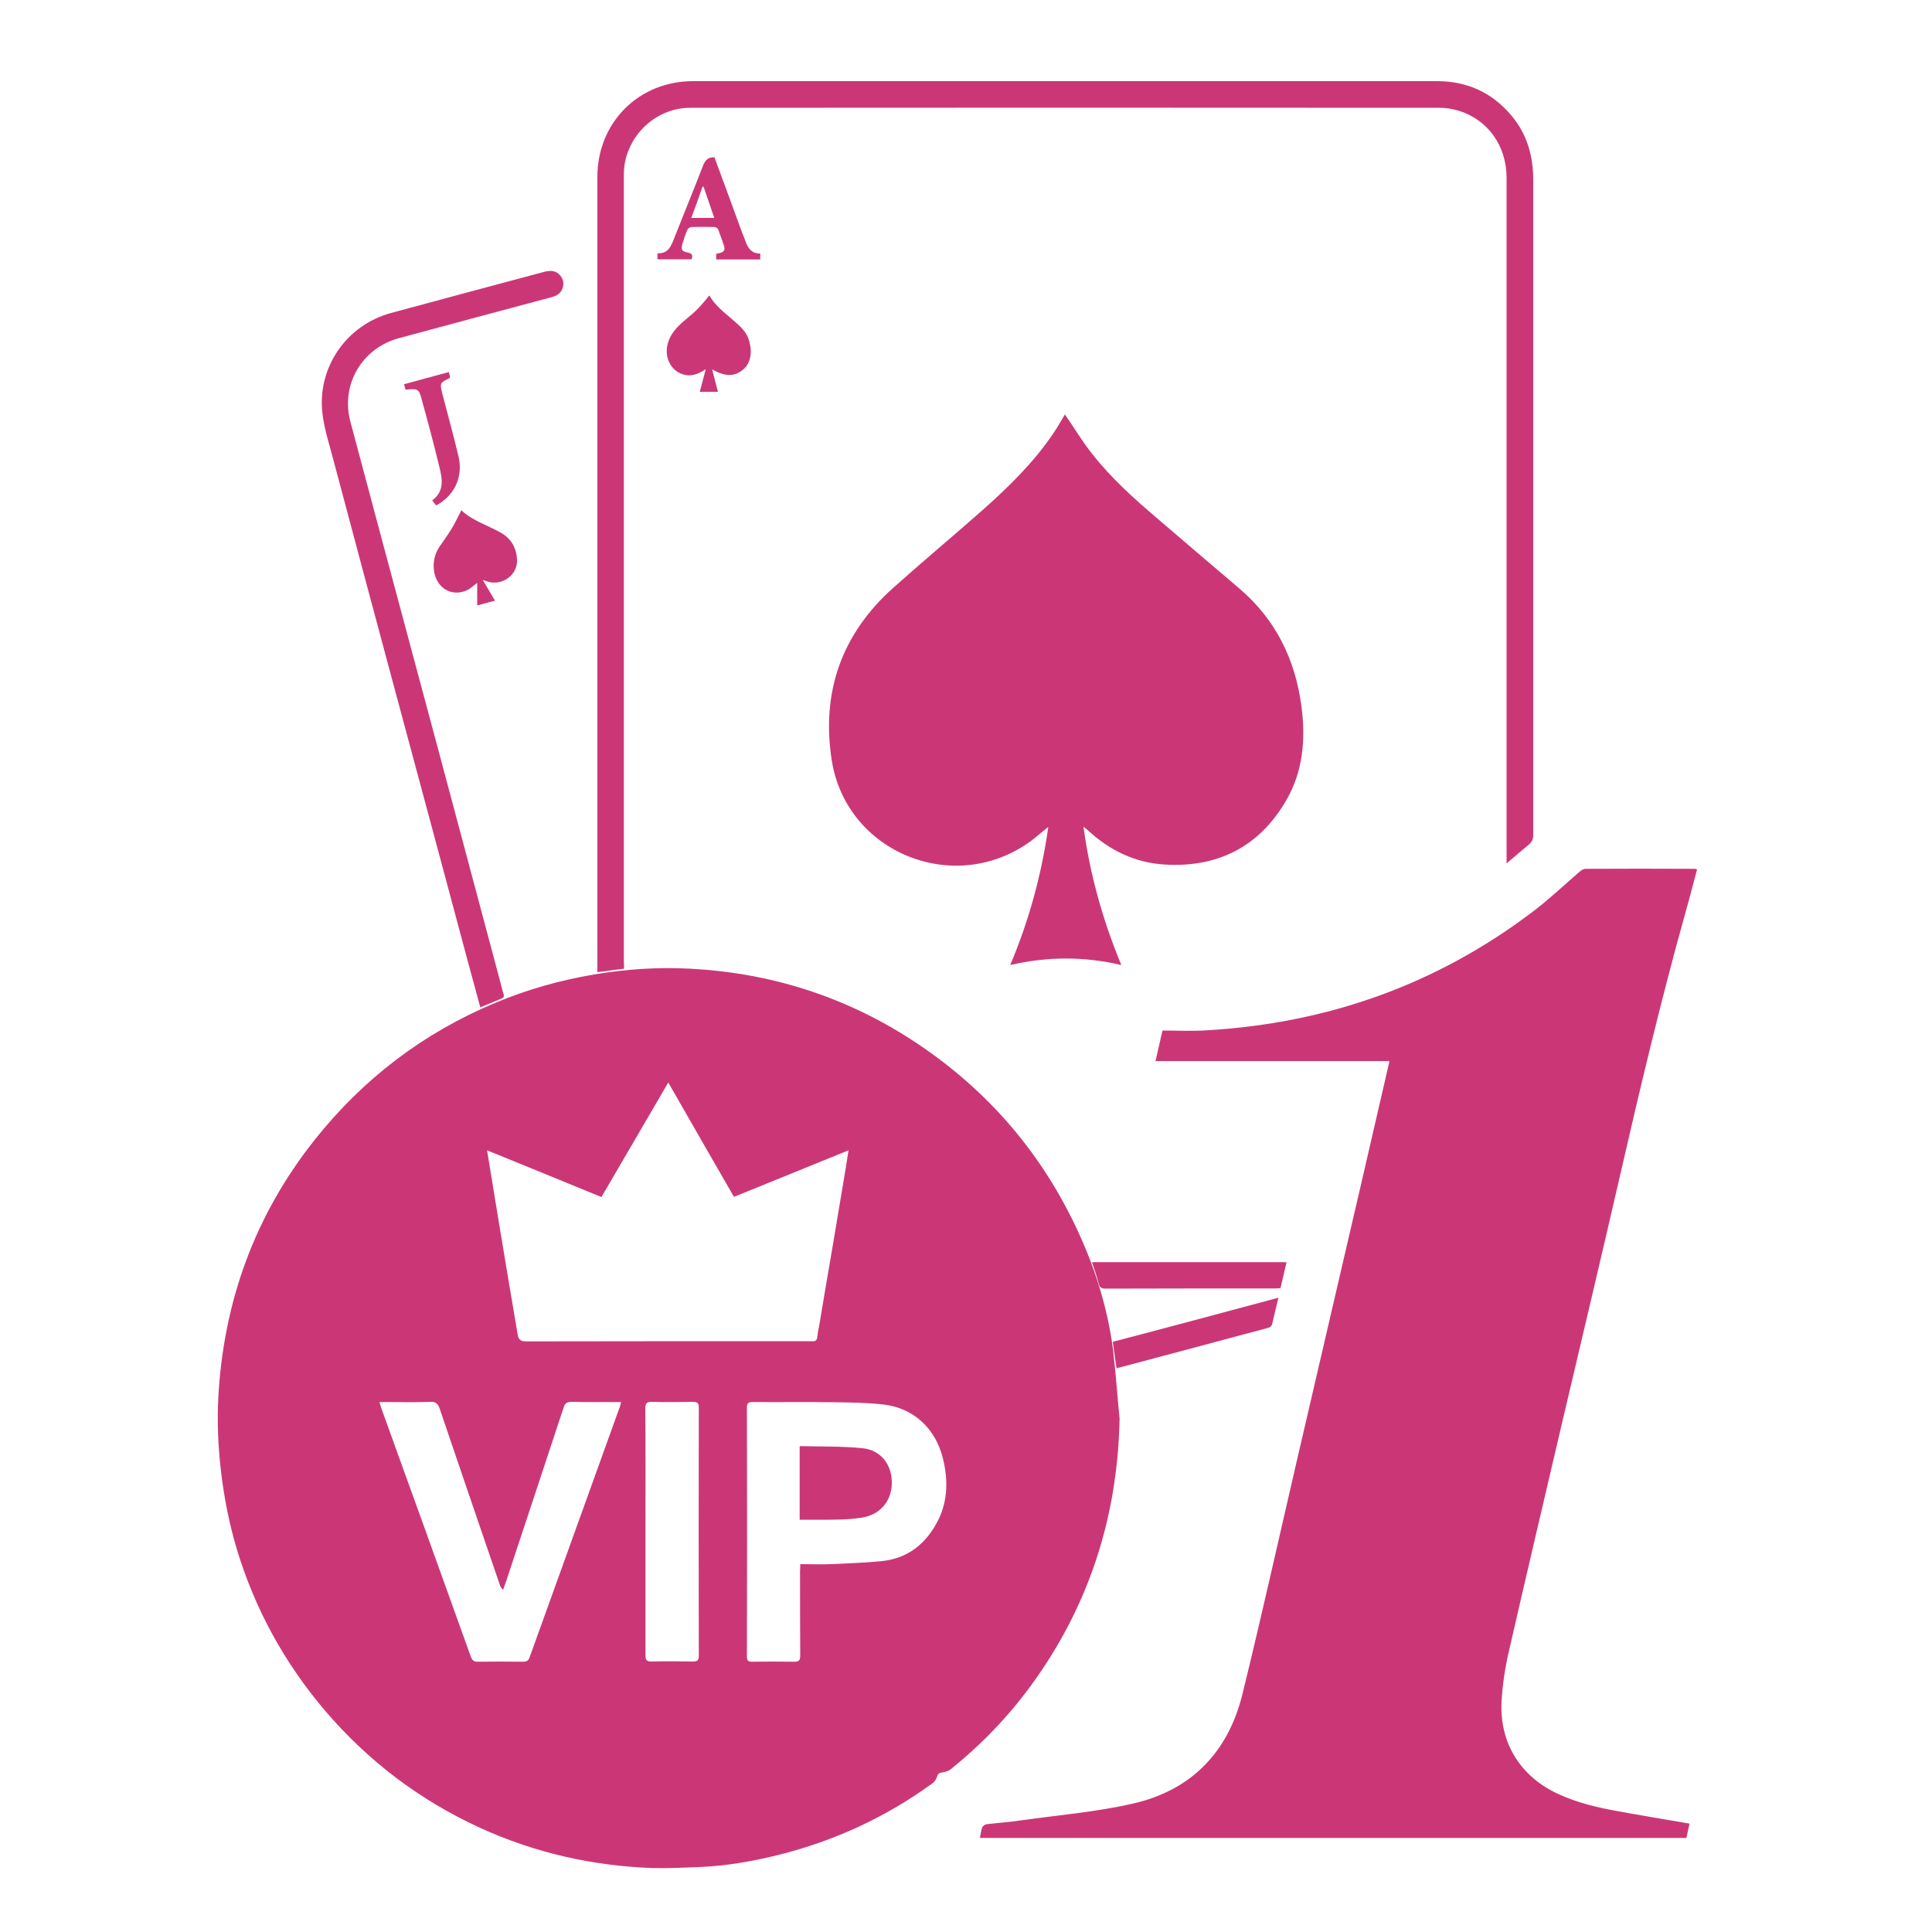
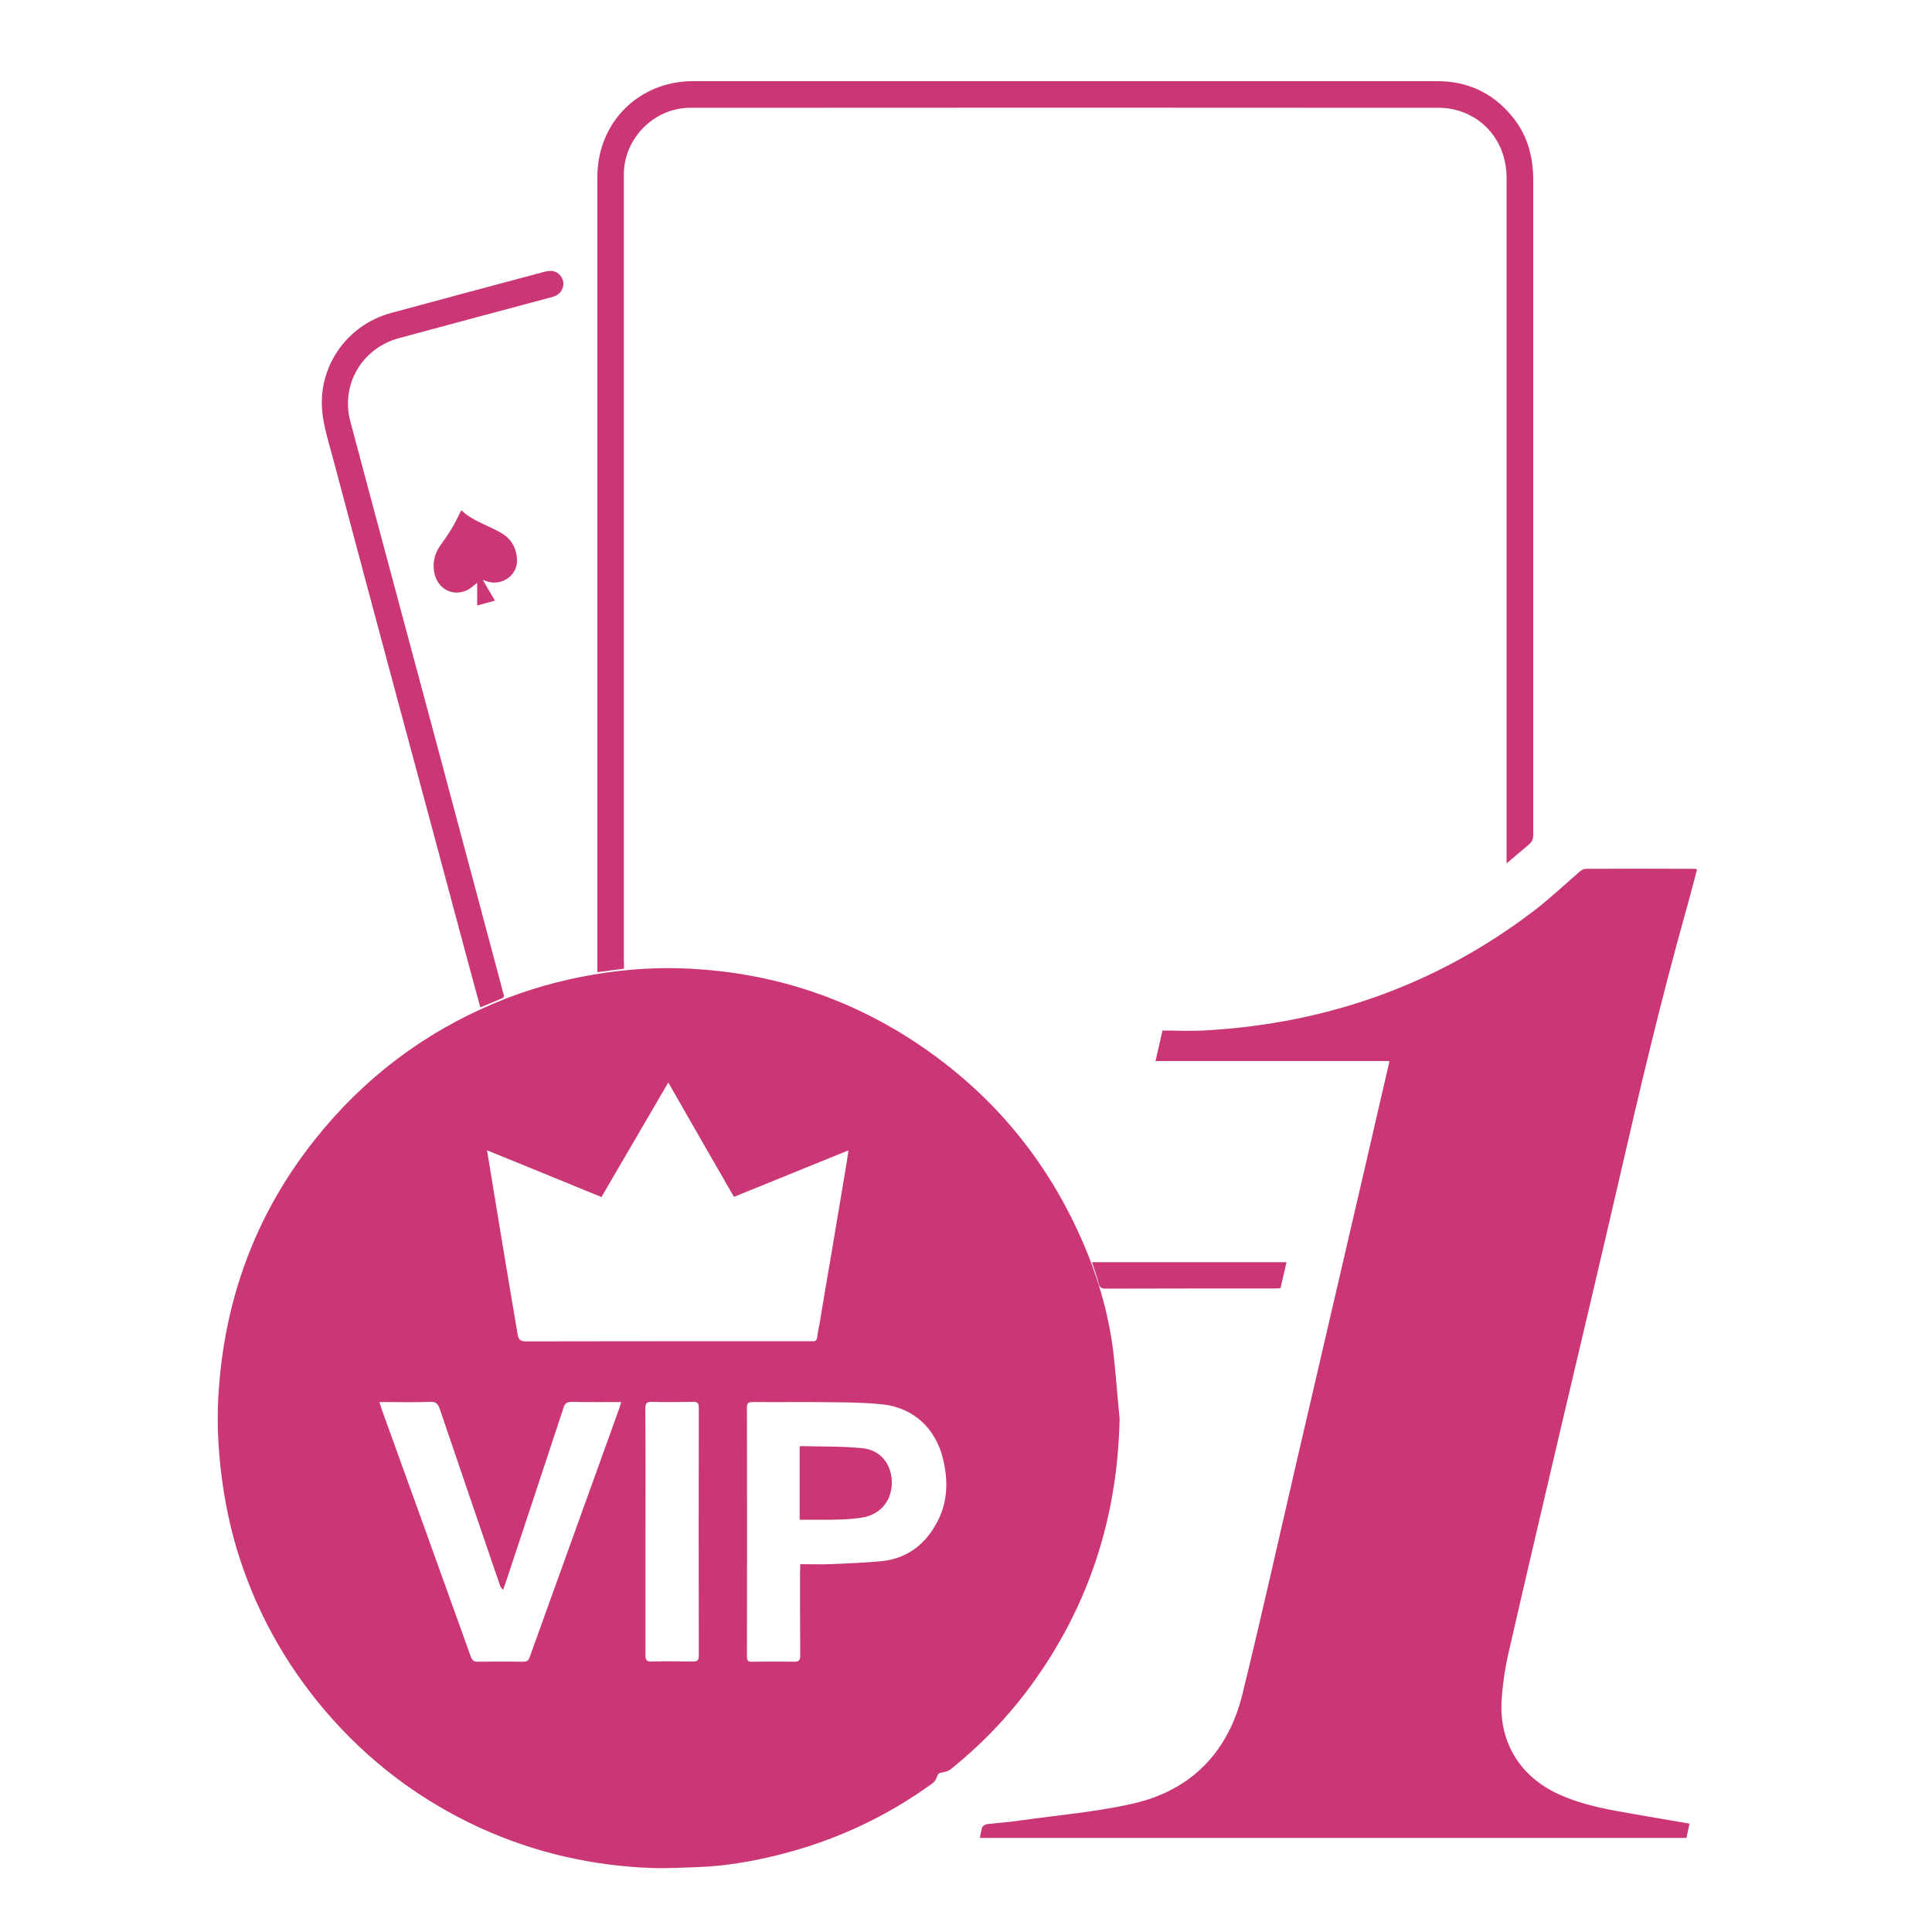
<svg xmlns="http://www.w3.org/2000/svg" version="1.1" id="Layer_1" x="0px" y="0px" viewBox="0 0 1000 1000" style="enable-background:new 0 0 1000 1000;" xml:space="preserve">
  <path style="fill:#CB3776;" d="M579.5,734.3c-1,51-15.9,97.2-46,138.3c-11.9,16.2-25.7,30.5-41.3,43.1c-1.2,0.9-2.9,1.5-4.4,1.7  c-1.6,0.2-2.3,0.6-2.8,2.2c-0.4,1.3-1.2,2.6-2.3,3.4c-24.2,17.6-50.9,29.9-79.8,37.1c-13.7,3.4-27.5,5.8-41.6,6.3  c-7.8,0.3-15.7,0.7-23.5,0.5c-31.1-1.1-61-7.9-89.3-20.8c-31.2-14.3-57.9-34.5-80.2-60.6c-21.1-24.8-36.4-52.7-45.8-83.9  c-3.9-13.1-6.5-26.4-8.1-39.9c-1.5-12.8-2.1-25.6-1.4-38.4c2.7-49.5,18.8-94.1,49.7-133.1c25.1-31.7,56.3-55.5,93.6-71.1  c16.4-6.9,33.5-11.7,51.1-14.7c16.6-2.8,33.3-3.9,50-3c41.4,2.2,79.7,14.3,114.6,36.9c39.4,25.6,68.7,59.9,87.7,102.9  c8.1,18.3,13.8,37.5,16.4,57.3C577.5,710.2,578.3,722.3,579.5,734.3z M252.1,595.4c2.1,12.6,4,24.6,6,36.6c3.2,19.5,6.5,39,9.8,58.5  c0.4,2.5,1.2,3.8,4.2,3.8c49-0.1,98.1-0.1,147.1-0.1c0.4,0,0.7,0,1.1,0c1.6,0.2,2.5-0.3,2.7-2.1c0.2-2.3,0.8-4.6,1.2-7  c2.1-12.6,4.2-25.2,6.4-37.8c2.1-12.5,4.2-25,6.3-37.6c0.8-4.6,1.5-9.2,2.3-14.3c-20.1,8.2-39.6,16.1-59.3,24.1  c-11.4-19.8-22.6-39.2-34-59.2c-11.8,20.2-23.2,39.7-34.6,59.3C291.7,611.5,272.2,603.6,252.1,595.4z M414.2,809.6  c5.6,0,10.7,0.2,15.8,0c8.9-0.4,17.8-0.7,26.7-1.6c13.8-1.5,23.2-9.6,29.1-21.6c4.9-10.1,4.9-21,2.2-31.7  c-3.7-14.9-14.8-26.1-31.3-27.8c-8.3-0.9-16.7-1-25.1-1.1c-14-0.2-28.1,0-42.1-0.1c-2.1,0-2.9,0.5-2.9,2.8c0.1,43,0.1,85.9,0,128.9  c0,2.3,0.8,2.8,2.9,2.7c7.1-0.1,14.2-0.1,21.3,0c2.6,0.1,3.4-0.6,3.4-3.3c-0.1-14.5-0.1-29-0.1-43.5  C414.2,812.1,414.2,811,414.2,809.6z M196.4,725.7c0.4,1.3,0.6,2.1,0.9,3c15.5,42.9,31,85.8,46.4,128.8c0.7,1.8,1.5,2.6,3.5,2.6  c7.8-0.1,15.7-0.1,23.5,0c2,0,2.9-0.6,3.5-2.5c15.5-43,31-86,46.5-129.1c0.3-0.8,0.5-1.6,0.8-2.8c-8.8,0-17.2,0.1-25.6-0.1  c-2.4,0-3.5,0.7-4.2,3c-9.9,30.1-19.9,60.1-29.8,90.1c-0.5,1.4-1,2.8-1.5,4.2c-1-0.9-1.4-1.7-1.7-2.6  c-10.4-30.4-20.8-60.7-31.1-91.1c-0.9-2.6-2-3.8-5-3.6c-7.7,0.3-15.5,0.1-23.2,0.1C198.5,725.7,197.6,725.7,196.4,725.7z   M334.1,792.8c0,21.3,0,42.7,0,64c0,2.3,0.5,3.2,3,3.2c7.2-0.2,14.4-0.1,21.6,0c2.2,0,3-0.6,3-2.9c-0.1-42.9-0.1-85.7,0-128.6  c0-2.4-0.9-2.9-3-2.9c-7,0.1-14,0.2-21.1,0c-2.7-0.1-3.6,0.6-3.6,3.5C334.2,750.3,334.1,771.6,334.1,792.8z" />
  <path style="fill:#CB3776;" d="M878.4,450c-2.2,8.2-4.3,16.4-6.6,24.5c-12.4,44.4-23,89.2-33.3,134.1c-10,43.4-20.3,86.8-30.5,130.1  c-9.1,39-18.3,77.9-27.2,116.9c-1.9,8.2-3.1,16.7-3.6,25.1c-1.1,21.5,9.8,38.9,29.4,47.9c9.5,4.4,19.6,6.8,29.8,8.7  c12.6,2.3,25.3,4.4,38.1,6.6c-0.5,2.4-1.1,4.8-1.6,7.4c-121.9,0-243.7,0-365.7,0c0.4-2,0.6-3.8,1.2-5.5c0.3-0.7,1.5-1.5,2.3-1.6  c6-0.7,12-1.1,17.9-2c19.2-2.7,38.6-4.3,57.5-8.6c30.4-6.8,49.6-26.6,57-56.8c9.8-39.9,18.7-80,28-120.1  c11.4-49.2,22.9-98.5,34.3-147.7c4.5-19.5,9-39,13.5-58.5c0.1-0.3,0.1-0.7,0.2-1.3c-40.3,0-80.5,0-121,0c1.2-5.2,2.3-10.1,3.6-15.8  c7.6,0,15.1,0.4,22.7-0.1c62.5-3.6,119.2-23.6,169.2-61.6c8.4-6.4,16.1-13.7,24.1-20.6c0.8-0.7,2-1.4,3-1.4  c18.9-0.1,37.8-0.1,56.6,0C877.6,449.8,877.9,449.9,878.4,450z" />
-   <path style="fill:#CB3776;" d="M560.8,427.9c3.4,25,10,48.4,19.6,71.6c-19.2-4.5-38.2-4.5-57.5,0c9.7-23.1,16.2-46.7,19.7-71.5  c-3.4,2.7-6.3,5.3-9.4,7.6c-39.4,28.4-95.2,5.7-102.7-42.1c-5.5-35.2,5.1-65.4,31.9-89.3c15.2-13.6,30.9-26.7,46.2-40.2  c13.5-12,26.4-24.6,36.6-39.7c2.3-3.4,4.3-6.9,6-9.8c4.7,6.8,9.1,14.2,14.4,20.8c9.8,12.4,21.6,23,33.6,33.2  c14.1,12.1,28.3,24.2,42.4,36.2c18.7,16,28.8,36.6,32,60.7c2.3,17.2,0.9,34.1-8.1,49.3c-13.9,23.6-35.2,34.4-62.5,32.8  c-15.5-0.9-28.8-7.4-40.1-17.9C562.4,429.2,561.9,428.8,560.8,427.9z" />
  <path style="fill:#CB3776;" d="M323,501.4c-4.5,0.6-8.9,1.1-13.8,1.8c0-1.2,0-2.2,0-3.1c0-136.2,0-272.3,0-408.5  c0-28.2,21.4-49.6,49.5-49.6c128.4,0,256.8,0,385.2,0c15.5,0,28.4,5.9,38.4,17.8c8.1,9.6,11.3,20.9,11.3,33.4c0,67,0,134.1,0,201.1  c0,46,0,91.9,0,137.9c0,2.1-0.6,3.5-2.2,4.9c-3.7,3-7.3,6.2-11.6,9.8c0-1.8,0-3,0-4.1c0-116.9,0-233.8,0-350.8  c0-16.6-9.8-30.3-25.2-34.8c-3-0.9-6.3-1.4-9.4-1.4c-129.3-0.1-258.6-0.1-388,0c-18.6,0-34.3,15.8-34.3,34.5  c0,135.8,0,271.6,0,407.4C323,498.7,323,499.9,323,501.4z" />
  <path style="fill:#CB3776;" d="M248.6,521.4c-2.3-8.4-4.5-16.5-6.7-24.7c-12.7-47.4-25.4-94.8-38.2-142.2  c-10.7-39.8-21.3-79.5-31.9-119.3c-1.9-7-4.1-14.1-4.9-21.2c-2.8-23.7,12.3-45.7,35.5-52c26.4-7.2,52.8-14.2,79.3-21.3  c3.1-0.8,6-0.8,8.2,1.8c1.7,2,2.2,4.4,1.2,6.9s-2.9,3.7-5.5,4.4c-26.3,7-52.7,14.1-79,21.2c-19.1,5.1-30.3,23.9-25.3,43  c15.8,59.4,31.8,118.7,47.7,178.1c9.9,37,19.8,74.1,29.7,111.2c0.6,2.4,1.2,4.8,1.9,7.1c0.4,1.2,0.3,2-1.1,2.5  C256.2,518.2,252.6,519.8,248.6,521.4z" />
  <path style="fill:#CB3776;" d="M565.2,653.3c33.8,0,67.1,0,100.7,0c-1,4.5-2,8.8-3.1,13.4c-0.9,0.1-1.7,0.2-2.6,0.2  c-29.4,0-58.7,0-88.1,0.1c-2,0-2.9-0.7-3.4-2.5C567.8,660.8,566.5,657.3,565.2,653.3z" />
-   <path style="fill:#CB3776;" d="M367.2,152.9c2.9,5.4,8,9,12.5,13c3.4,3,6.8,5.8,8.1,10.6c1.7,6.2,0.7,11.7-3.4,15  c-4.4,3.5-9,3.5-15.8-0.3c1.1,4.1,2,7.8,3,11.6c-3.1,0-6.1,0-9.4,0c1-3.8,2-7.5,3.1-11.7c-3.6,2.3-6.8,3.7-10.5,3  c-7.3-1.4-11.3-9-9.1-16.5c1.5-5.2,4.9-8.5,8.7-11.8c2.3-1.9,4.6-3.8,6.8-6C363.4,157.6,365.2,155.2,367.2,152.9z" />
  <path style="fill:#CB3776;" d="M256.2,310.9c-3.1,0.8-6,1.6-9.2,2.5c0-3.8,0-7.6,0-11.7c-2.1,1.5-3.6,3.1-5.5,3.9  c-8.3,3.6-16.3-1.8-17-11.3c-0.3-4.3,0.8-8.3,3.3-11.8c2.1-3,4.2-5.9,6.1-9.1c1.8-2.9,3.2-6.1,4.9-9.3c5.6,5.4,13.3,7.6,20.2,11.5  c5.5,3,8.3,7.9,8.6,14c0.5,7.6-7.1,13.5-14.6,11.6c-0.8-0.2-1.5-0.5-3.1-1C252.3,304.2,254.2,307.5,256.2,310.9z" />
-   <path style="fill:#CB3776;" d="M661.7,671.7c-1.1,4.8-2.2,8.9-3.1,13.1c-0.3,1.5-1,2.2-2.6,2.6c-22.2,5.9-44.4,11.9-66.7,17.8  c-3.7,1-7.4,2-11.4,3c-0.7-4.6-1.3-9-1.9-13.7C604.7,687,633,679.4,661.7,671.7z" />
-   <path style="fill:#CB3776;" d="M369.8,81.4c4.9,13.2,9.7,26.4,14.5,39.5c0.5,1.3,1.1,2.5,1.5,3.8c1.3,3.7,3.2,6.6,7.7,6.5  c0,1.2,0,2.1,0,3.1c-7.6,0-15.1,0-22.8,0c0-0.9,0-1.9,0-2.9c0.7-0.2,1.4-0.3,2.1-0.5c1.8-0.5,2.6-1.6,2-3.5c-1-2.9-2-5.9-3.1-8.7  c-0.2-0.6-1.3-1.2-2-1.2c-3.9-0.1-7.8-0.1-11.8,0c-0.8,0-1.9,0.9-2.2,1.6c-1,2.3-1.8,4.8-2.5,7.2c-0.8,2.8-0.3,3.8,2.7,4.4  c2.1,0.4,2.9,1.2,2.1,3.5c-5.8,0-11.7,0-17.7,0c0-1,0-1.8,0-3.1c5.6,0.3,7.1-3.8,8.7-7.9c5-12.7,10.2-25.3,15.1-38  C365.3,82.6,366.8,81.3,369.8,81.4z M357.8,112.8c4.1,0,7.8,0,11.9,0c-1.9-5.5-3.7-10.8-5.5-16.1c-0.2,0-0.4,0-0.6,0  C361.8,102,359.9,107.2,357.8,112.8z" />
-   <path style="fill:#CB3776;" d="M232.3,192.6c0.3,1.1,0.5,1.9,0.7,2.6c-0.1,0.2-0.2,0.4-0.3,0.5c-5,2.4-5.1,2.6-3.8,7.9  c2.8,10.8,5.8,21.6,8.4,32.5c2.4,10-1.5,19.2-9.8,24.5c-0.5,0.3-1.1,0.6-1.8,1c-0.6-0.8-1.2-1.6-2-2.6c6.3-4.6,5.3-10.9,3.8-17  c-2.9-12-6.1-24-9.4-35.9c-1.3-4.8-2.1-5.1-8.2-4.4c-0.2-0.9-0.5-1.8-0.8-2.8C216.9,196.7,224.5,194.7,232.3,192.6z" />
  <path style="fill:#CB3776;" d="M413.9,786.6c0-12.7,0-25.2,0-37.8c0.1-0.1,0.3-0.3,0.4-0.3c10.7,0.3,21.5,0,32.2,1.1  c9.6,1,15.3,8.7,15.1,18.3c-0.2,9.4-6.4,16.4-16,17.7c-3.5,0.5-7.1,0.8-10.6,0.9C428.1,786.7,421.2,786.6,413.9,786.6z" />
</svg>